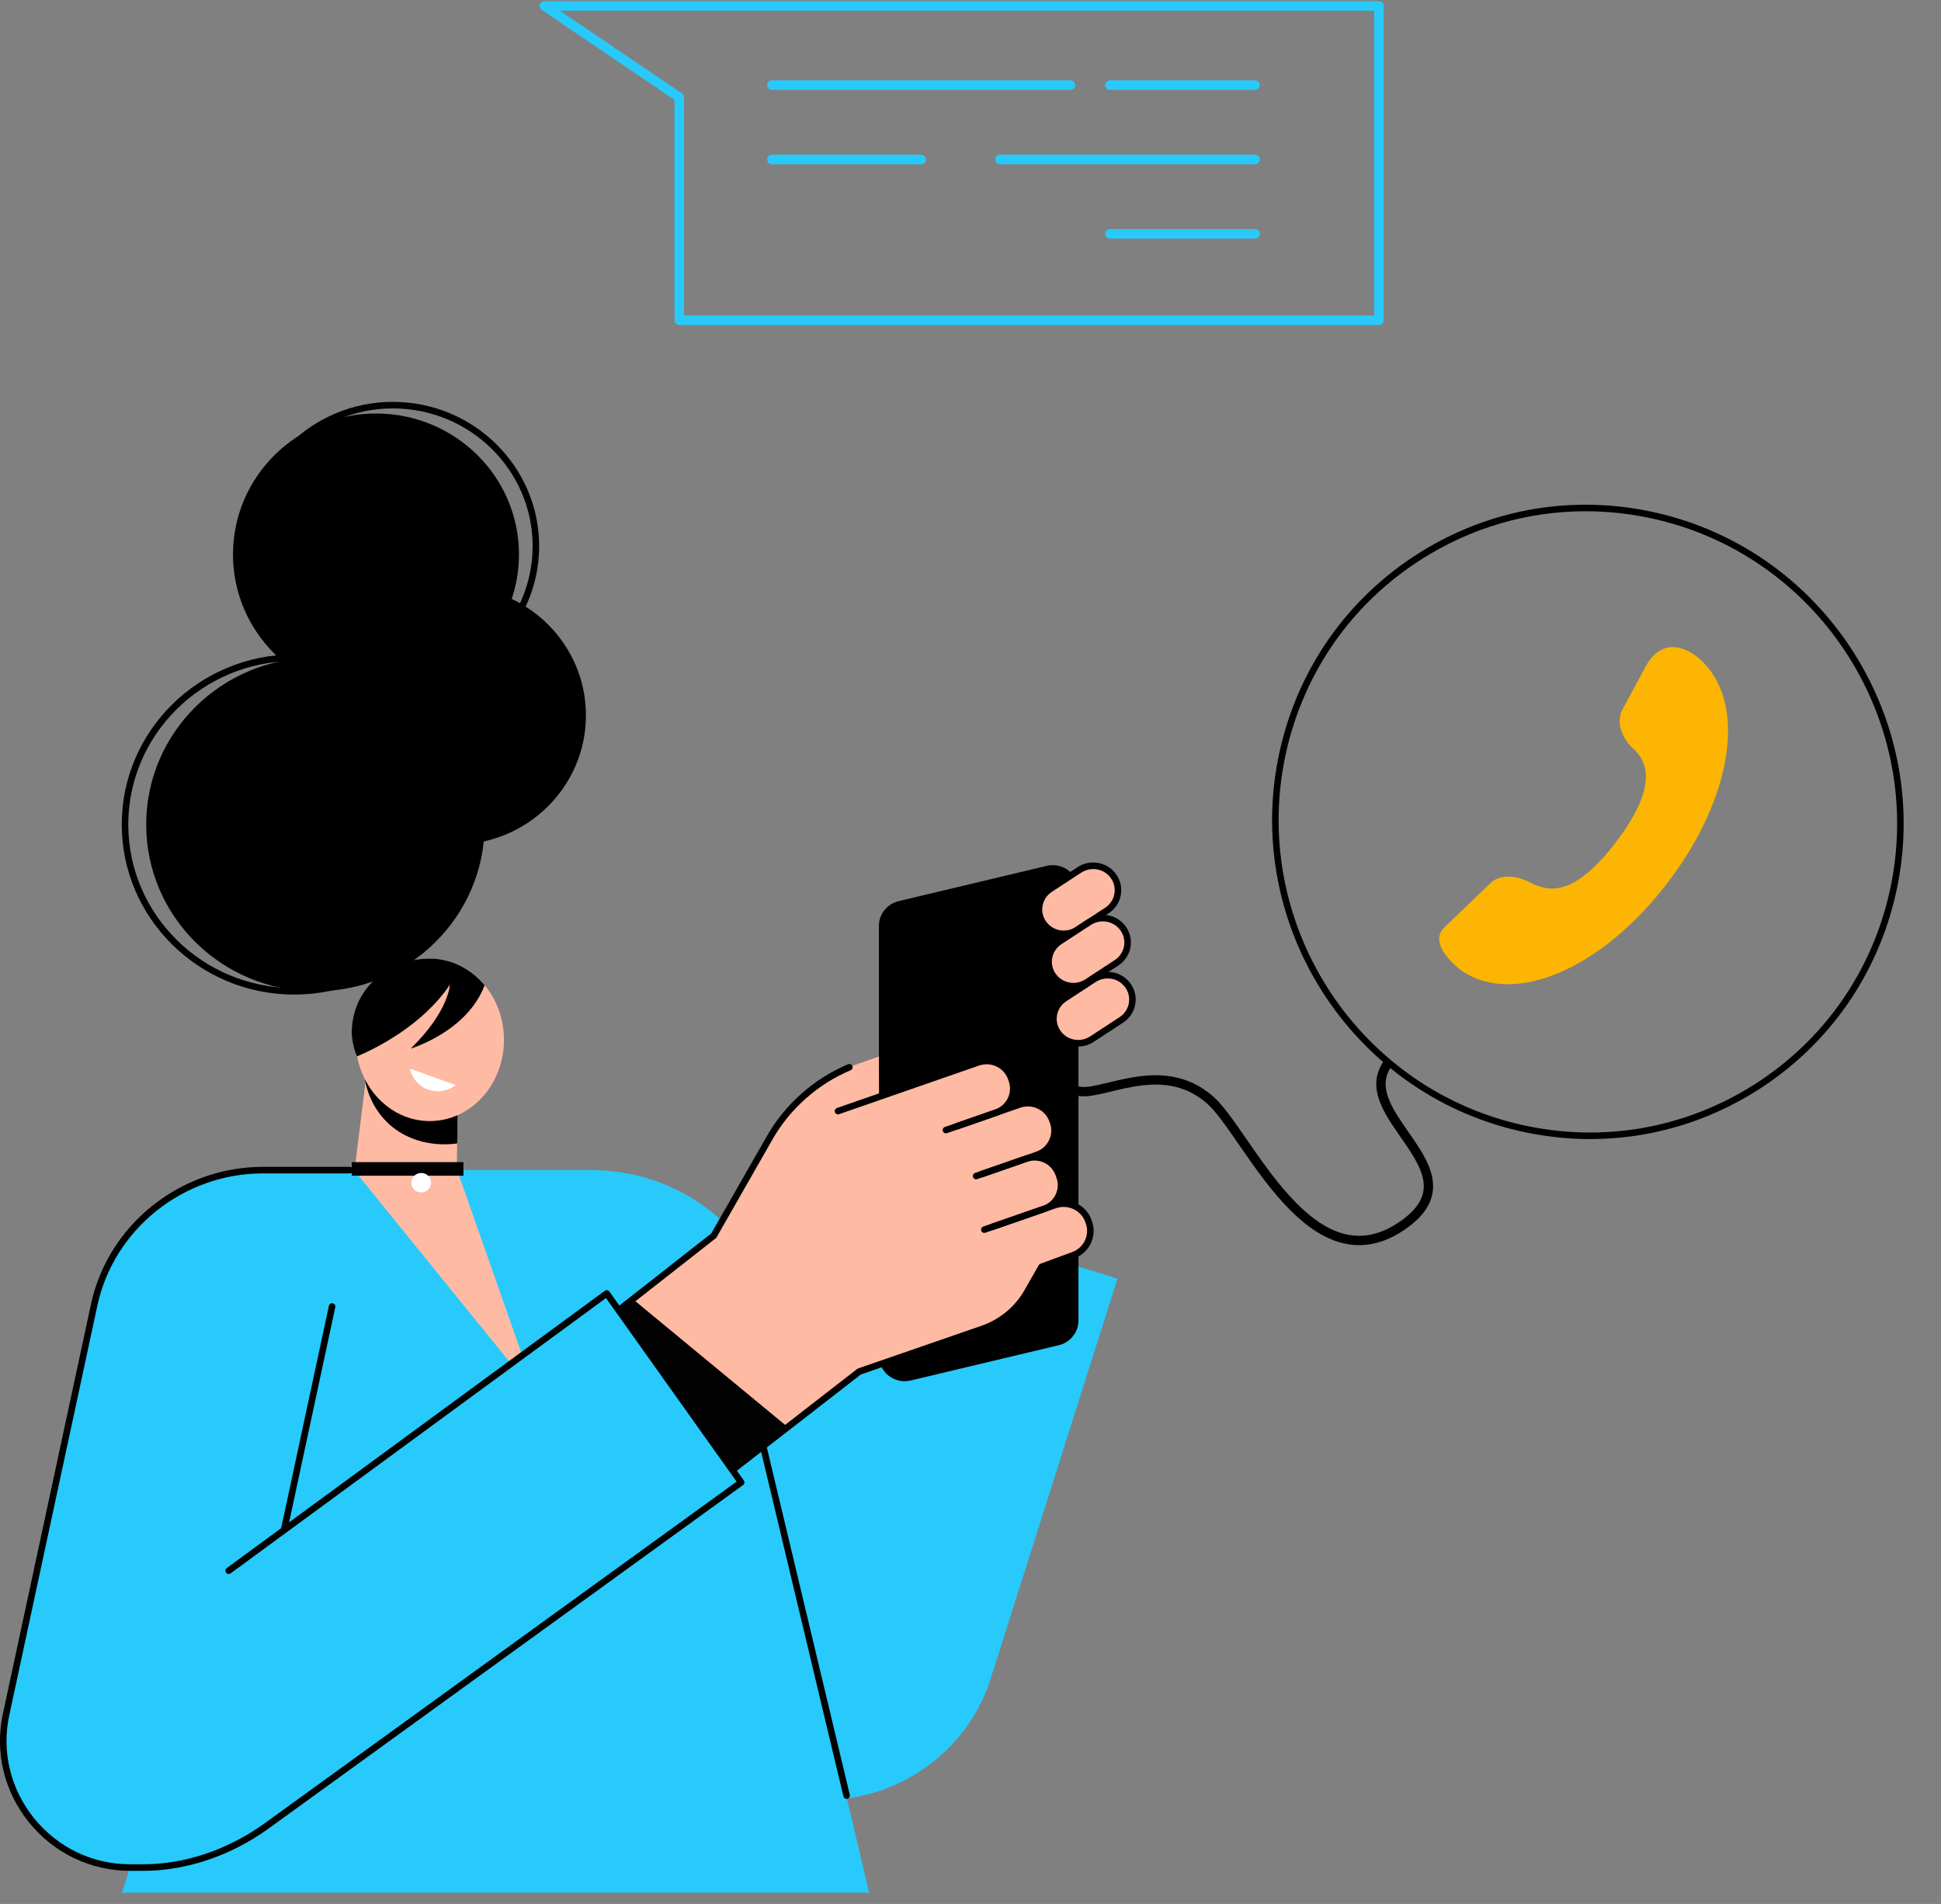
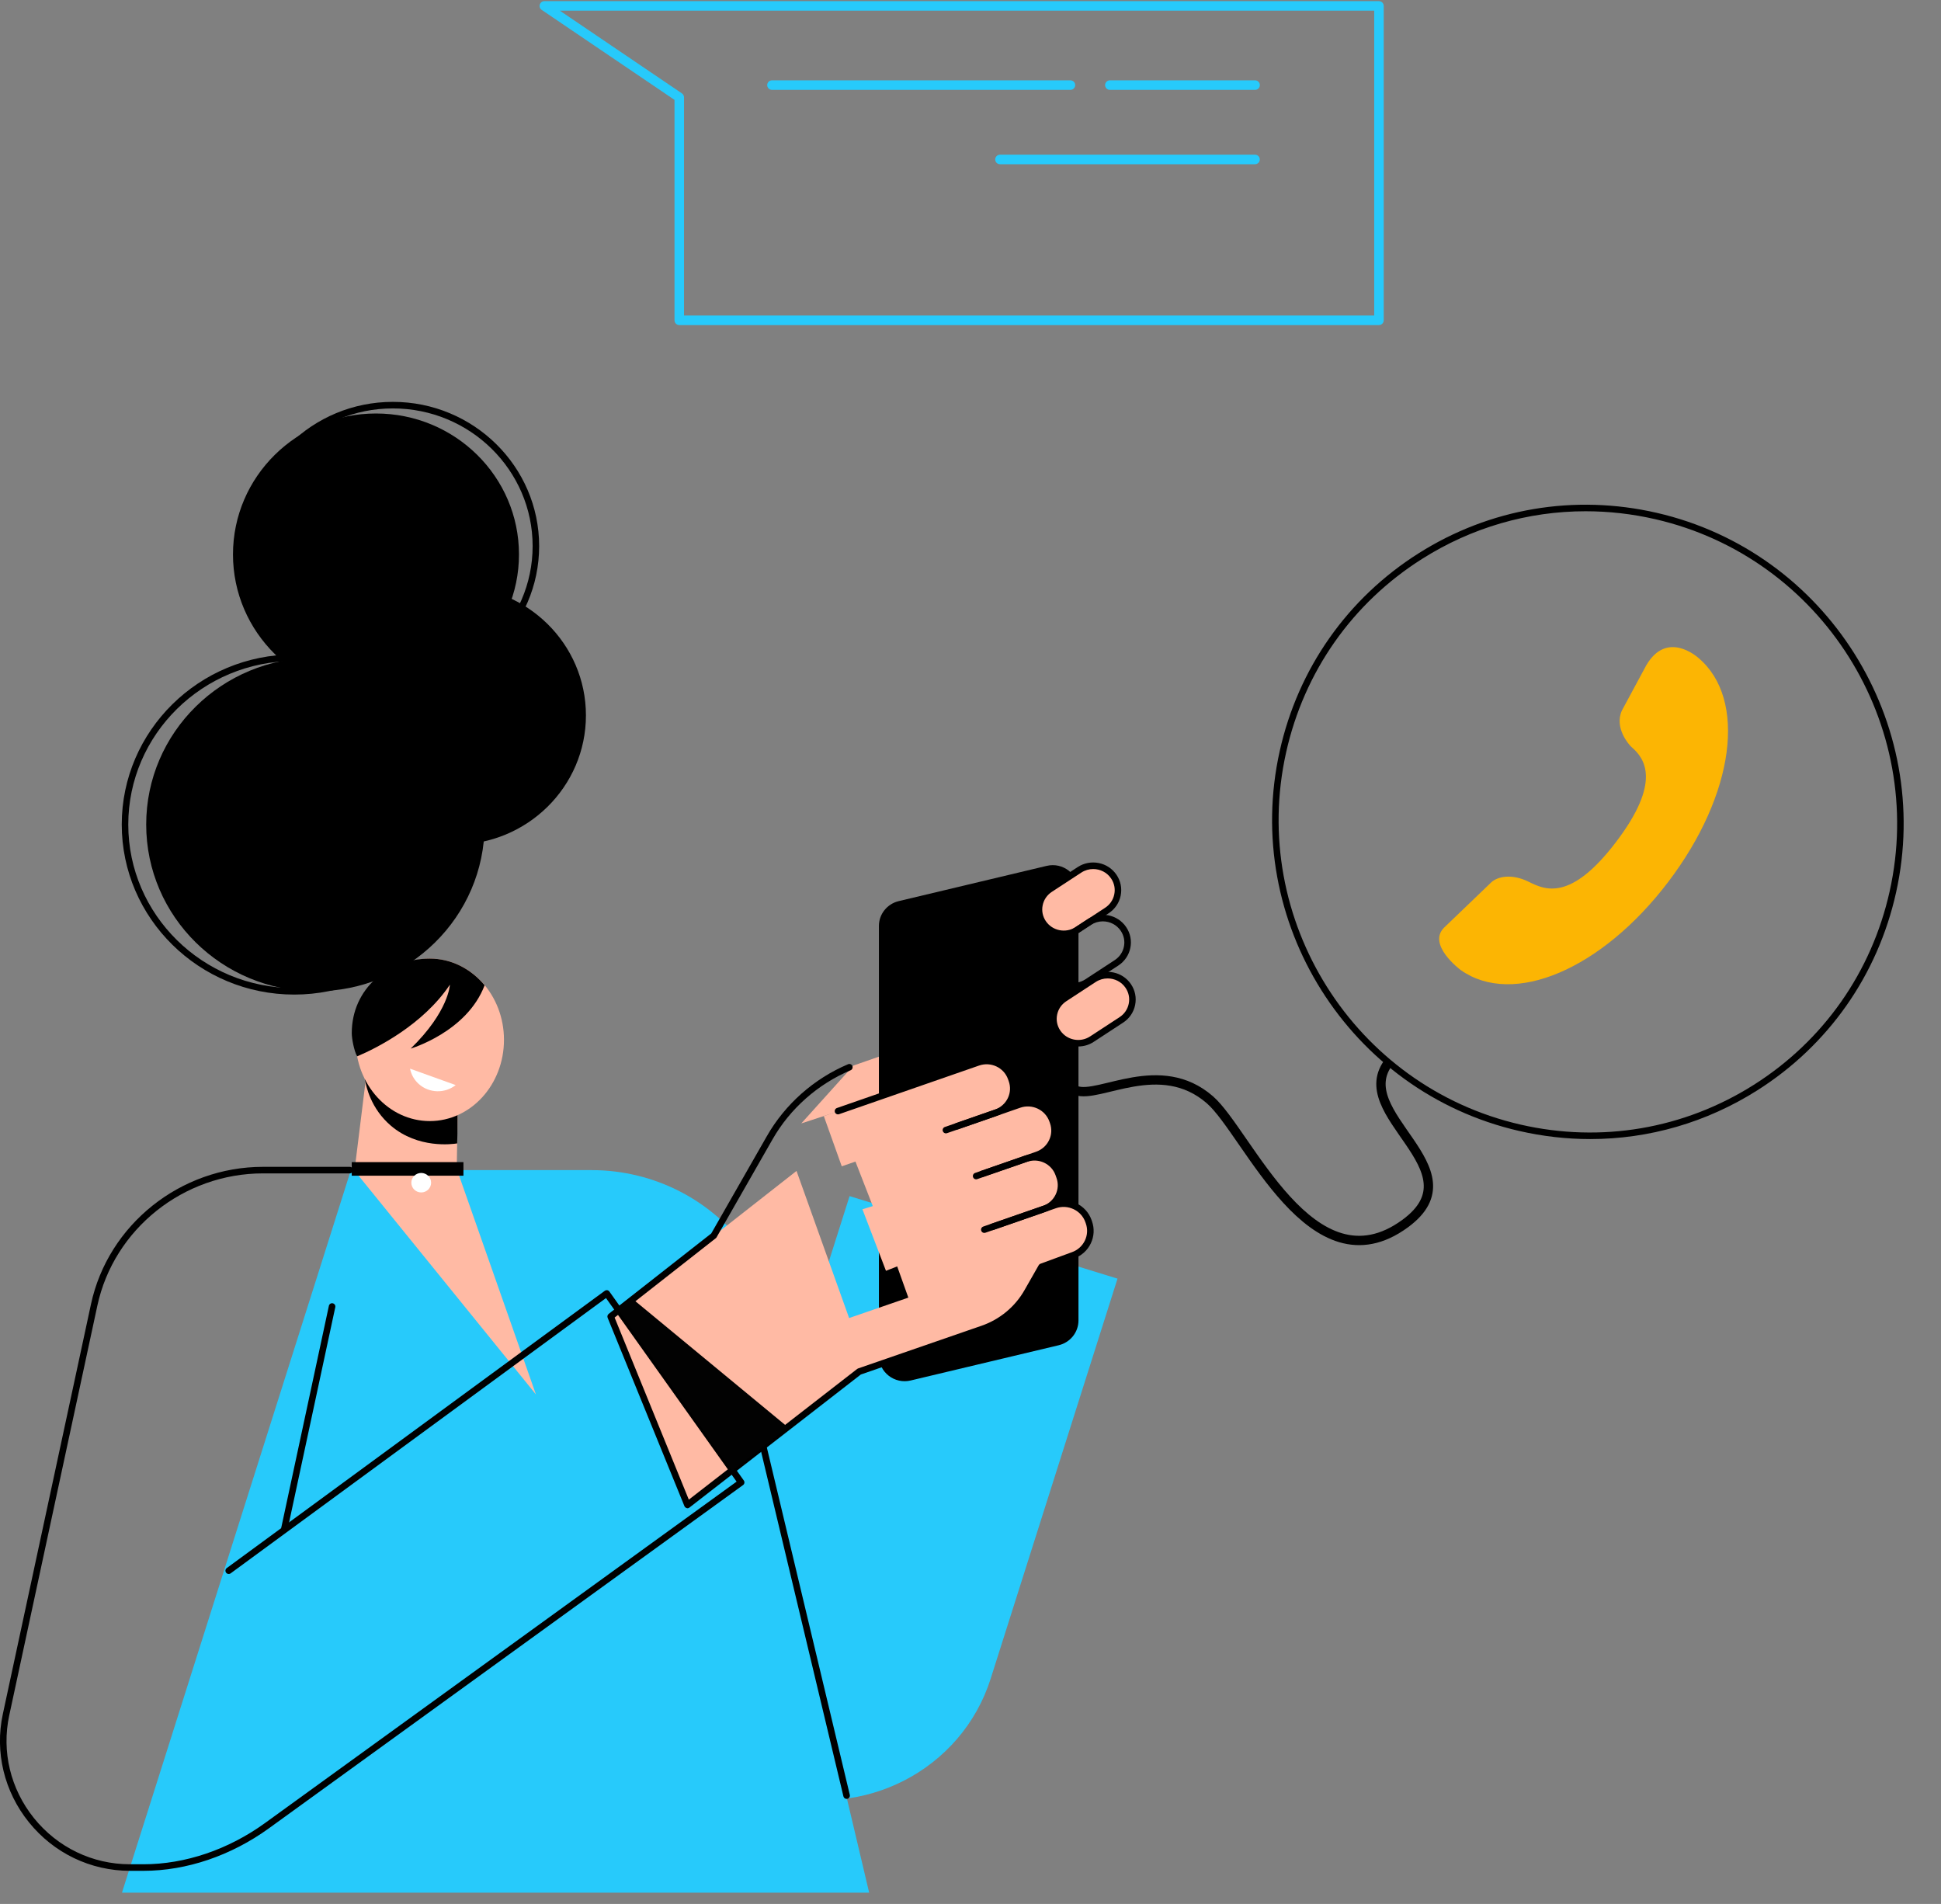
<svg xmlns="http://www.w3.org/2000/svg" width="156" height="153" viewBox="0 0 156 153" fill="none">
  <rect x="0" y="0" width="156" height="153" fill="#808080" stroke="none" />
  <g clip-path="url(#clip0_184_6365)">
    <path d="M127.805 91.535C132.522 91.535 137.147 90.207 141.226 87.626C146.945 84.01 150.909 78.366 152.386 71.735C155.437 58.042 146.809 44.35 133.154 41.211C126.536 39.691 119.736 40.845 114.012 44.465C108.293 48.083 104.329 53.725 102.852 60.356C99.801 74.049 108.429 87.741 122.084 90.88C123.986 91.317 125.903 91.535 127.805 91.535ZM127.435 41.084C129.298 41.084 131.176 41.295 133.039 41.723C146.413 44.797 154.862 58.208 151.874 71.622C150.429 78.116 146.546 83.64 140.948 87.181C135.342 90.725 128.684 91.859 122.202 90.371C108.825 87.297 100.376 73.886 103.364 60.474C104.809 53.98 108.692 48.456 114.29 44.915C118.285 42.386 122.816 41.084 127.435 41.084Z" fill="black" />
    <path d="M116.037 74.569L119.857 70.902C120.373 70.431 121.501 70.186 122.868 70.862C124.154 71.498 126.213 72.49 129.883 67.662C133.55 62.838 132.207 60.945 131.113 60.02C130.948 59.88 129.705 58.487 130.36 57.085L132.317 53.455C133.965 50.647 136.365 52.752 136.504 52.871C140.429 56.181 139.416 63.85 134.07 70.881C128.723 77.914 121.63 80.911 117.425 77.971C117.275 77.866 114.738 75.926 116.037 74.569Z" fill="#FCB503" />
    <path d="M111.687 85.262C108.25 89.512 118.937 93.924 112.937 98.324C105.437 103.824 100.284 91.041 97.25 88.387C93.25 84.887 88.333 88.303 86.5 87.637" stroke="black" stroke-width="0.75" />
    <path d="M69.855 152.092H9.803L28.201 94.03H47.548C52.603 94.03 57.333 96.483 60.193 100.589L64.991 131.516L69.855 152.092Z" fill="#27CAFB" />
    <path d="M61.924 144.026L53.876 141.549L68.281 96.12L89.816 102.751L79.624 134.889C77.3 142.227 69.374 146.318 61.924 144.026Z" fill="#27CAFB" />
    <path d="M68.044 144.559C68.065 144.559 68.086 144.557 68.105 144.552C68.246 144.517 68.333 144.375 68.299 144.233L59.823 108.742C59.789 108.6 59.647 108.514 59.505 108.548C59.364 108.582 59.277 108.724 59.311 108.866L67.787 144.357C67.819 144.478 67.924 144.559 68.044 144.559Z" fill="black" />
    <path d="M29.447 86.361L28.492 94.077L43.073 112.058L36.709 93.935L36.792 88.756L29.447 86.361Z" fill="#FFBAA4" />
    <path d="M36.743 91.884C36.787 90.843 36.748 89.794 36.795 88.756L29.329 86.734C29.418 87.27 29.785 89.071 31.42 90.465C33.602 92.323 36.357 91.947 36.743 91.884Z" fill="black" />
    <path d="M34.542 90.089C31.248 90.089 28.579 87.166 28.579 83.56C28.579 79.955 31.248 77.032 34.542 77.032C37.835 77.032 40.505 79.955 40.505 83.56C40.505 87.166 37.835 90.089 34.542 90.089Z" fill="#FFBAA4" />
    <path d="M32.954 85.877C33.046 86.337 33.28 86.771 33.657 87.11C34.502 87.864 35.761 87.88 36.624 87.197L32.954 85.877Z" fill="white" />
    <path d="M38.949 79.175C37.858 77.863 36.289 77.032 34.542 77.032C31.249 77.032 28.272 79.417 28.272 83.022C28.272 83.453 28.45 84.431 28.702 84.888C30.224 84.254 33.999 82.362 36.158 79.128C36.158 79.128 36.081 81.278 33.007 84.265C33.004 84.265 37.532 82.932 38.949 79.175Z" fill="black" />
    <path d="M25.349 79.661C17.839 79.661 11.75 73.66 11.75 66.258C11.75 58.855 17.839 52.855 25.349 52.855C32.86 52.855 38.949 58.855 38.949 66.258C38.949 73.66 32.86 79.661 25.349 79.661Z" fill="black" />
    <path d="M23.647 79.924C31.291 79.924 37.509 73.793 37.509 66.258C37.509 58.723 31.289 52.592 23.647 52.592C16.005 52.592 9.785 58.723 9.785 66.258C9.785 73.793 16.005 79.924 23.647 79.924ZM23.647 53.12C31.003 53.12 36.984 59.015 36.984 66.26C36.984 73.507 31 79.401 23.647 79.401C16.291 79.401 10.31 73.507 10.31 66.26C10.31 59.015 16.294 53.12 23.647 53.12Z" fill="black" />
    <path d="M36.551 67.875C30.73 67.875 26.01 63.224 26.01 57.487C26.01 51.75 30.73 47.099 36.551 47.099C42.373 47.099 47.092 51.75 47.092 57.487C47.092 63.224 42.373 67.875 36.551 67.875Z" fill="black" />
    <path d="M30.218 55.881C23.871 55.881 18.725 50.81 18.725 44.554C18.725 38.299 23.871 33.228 30.218 33.228C36.566 33.228 41.711 38.299 41.711 44.554C41.711 50.81 36.566 55.881 30.218 55.881Z" fill="black" />
    <path d="M31.577 55.473C38.059 55.473 43.332 50.275 43.332 43.884C43.332 37.492 38.059 32.294 31.577 32.294C25.095 32.294 19.822 37.492 19.822 43.884C19.822 50.275 25.095 55.473 31.577 55.473ZM31.577 32.82C37.771 32.82 42.808 37.784 42.808 43.884C42.808 49.983 37.768 54.947 31.577 54.947C25.384 54.947 20.347 49.983 20.347 43.884C20.347 37.782 25.386 32.82 31.577 32.82Z" fill="black" />
    <path d="M37.247 94.479H28.27V93.388H37.247V94.479Z" fill="black" />
    <path d="M34.649 95.042C34.649 95.473 34.292 95.825 33.854 95.825C33.416 95.825 33.059 95.476 33.059 95.042C33.059 94.611 33.416 94.258 33.854 94.258C34.295 94.261 34.649 94.611 34.649 95.042Z" fill="white" />
    <path d="M75.183 86.749L64.4 90.278L68.59 85.627L71.305 84.683C72.827 84.154 74.495 84.927 75.054 86.416L75.183 86.749Z" fill="#FFBAA4" />
    <path d="M85.083 108.104L73.194 110.935C71.893 111.245 70.639 110.273 70.639 108.953V74.408C70.639 73.459 71.297 72.636 72.234 72.413L84.123 69.581C85.424 69.271 86.678 70.244 86.678 71.564V106.113C86.678 107.057 86.019 107.883 85.083 108.104Z" fill="black" />
-     <path d="M79.039 103.926L68.69 110.309L55.943 101.804L61.869 91.432C63.464 88.642 66.032 86.518 69.096 85.453L70.639 84.917L70.647 88.146L79.039 103.926Z" fill="#FFBAA4" />
    <path d="M80.049 89.418L67.653 93.725L66.211 89.689L78.606 85.382C79.692 85.006 80.88 85.566 81.263 86.636L81.321 86.799C81.704 87.867 81.135 89.04 80.049 89.418Z" fill="#FFBAA4" />
    <path d="M83.357 92.807L70.539 97.931L68.64 93.052L81.914 88.769C83.005 88.39 84.201 88.955 84.587 90.031L84.637 90.17C85.02 91.248 84.448 92.426 83.357 92.807Z" fill="#FFBAA4" />
    <path d="M86.224 100.884L73.385 105.343L71.943 101.307L84.781 96.848C85.883 96.467 87.09 97.035 87.478 98.121L87.515 98.226C87.906 99.312 87.326 100.5 86.224 100.884Z" fill="#FFBAA4" />
    <path d="M78.976 106.792L68.792 110.286L67.341 106.229L84.579 100.284L82.567 103.815C81.775 105.204 80.497 106.263 78.976 106.792Z" fill="#FFBAA4" />
    <path d="M85.083 94.35L85.162 94.571C85.54 95.626 84.826 96.832 83.569 97.269L71.206 102.122L69.314 97.177L82.126 93.233C83.38 92.797 84.705 93.299 85.083 94.35Z" fill="#FFBAA4" />
    <path d="M69.626 109.781L55.25 120.939L49.083 105.806L64.017 94.095L69.626 109.781Z" fill="#FFBAA4" />
-     <path d="M78.952 94.597C78.981 94.597 79.01 94.592 79.039 94.582L83.441 93.052C84.042 92.844 84.519 92.415 84.792 91.847C85.059 91.29 85.091 90.662 84.884 90.078L84.834 89.939C84.401 88.729 83.053 88.093 81.827 88.519L76.827 90.257C76.691 90.304 76.618 90.454 76.665 90.591C76.712 90.727 76.862 90.801 76.998 90.754L81.998 89.016C82.953 88.685 84.002 89.179 84.338 90.118L84.388 90.257C84.548 90.706 84.524 91.19 84.317 91.621C84.107 92.06 83.735 92.392 83.268 92.555L78.866 94.085C78.729 94.132 78.656 94.282 78.703 94.419C78.742 94.529 78.845 94.597 78.952 94.597Z" fill="black" />
+     <path d="M78.952 94.597L83.441 93.052C84.042 92.844 84.519 92.415 84.792 91.847C85.059 91.29 85.091 90.662 84.884 90.078L84.834 89.939C84.401 88.729 83.053 88.093 81.827 88.519L76.827 90.257C76.691 90.304 76.618 90.454 76.665 90.591C76.712 90.727 76.862 90.801 76.998 90.754L81.998 89.016C82.953 88.685 84.002 89.179 84.338 90.118L84.388 90.257C84.548 90.706 84.524 91.19 84.317 91.621C84.107 92.06 83.735 92.392 83.268 92.555L78.866 94.085C78.729 94.132 78.656 94.282 78.703 94.419C78.742 94.529 78.845 94.597 78.952 94.597Z" fill="black" />
    <path d="M79.752 98.857C79.781 98.857 79.81 98.852 79.839 98.841L83.994 97.398C84.582 97.192 85.054 96.775 85.319 96.217C85.582 95.67 85.613 95.052 85.408 94.482L85.33 94.261C84.905 93.073 83.58 92.45 82.378 92.865L78.367 94.258C78.231 94.306 78.157 94.456 78.205 94.592C78.252 94.729 78.401 94.803 78.538 94.755L82.549 93.362C83.48 93.038 84.506 93.52 84.834 94.437L84.912 94.658C85.07 95.097 85.044 95.57 84.844 95.991C84.64 96.419 84.275 96.746 83.821 96.903L79.666 98.347C79.529 98.394 79.456 98.544 79.503 98.681C79.54 98.791 79.642 98.857 79.752 98.857Z" fill="black" />
    <path d="M76.025 91.077C76.053 91.077 76.082 91.072 76.111 91.061L80.135 89.663C80.731 89.455 81.208 89.032 81.479 88.466C81.743 87.912 81.775 87.286 81.568 86.707L81.51 86.544C81.08 85.343 79.739 84.707 78.519 85.13L67.265 89.04C67.129 89.087 67.055 89.237 67.103 89.373C67.15 89.51 67.299 89.584 67.436 89.536L78.69 85.627C79.64 85.298 80.681 85.787 81.014 86.721L81.072 86.884C81.232 87.331 81.206 87.809 81.004 88.238C80.794 88.674 80.424 89.003 79.962 89.166L75.938 90.564C75.802 90.612 75.728 90.762 75.775 90.898C75.815 91.009 75.917 91.077 76.025 91.077Z" fill="black" />
    <path d="M55.25 121.202C55.308 121.202 55.366 121.184 55.41 121.147L69.186 110.454L79.06 107.039C80.644 106.489 81.969 105.39 82.793 103.947L83.892 102.017L86.313 101.128C86.914 100.921 87.397 100.49 87.67 99.916C87.937 99.354 87.971 98.72 87.761 98.134L87.725 98.029C87.289 96.811 85.93 96.167 84.695 96.596L79.026 98.565C78.889 98.612 78.816 98.762 78.863 98.899C78.91 99.036 79.06 99.109 79.196 99.062L84.865 97.093C85.831 96.756 86.891 97.258 87.229 98.205L87.266 98.31C87.428 98.762 87.402 99.251 87.195 99.688C86.982 100.132 86.607 100.466 86.135 100.631L83.619 101.554C83.561 101.575 83.512 101.617 83.483 101.67L82.336 103.681C81.576 105.014 80.35 106.029 78.887 106.537L68.973 109.965C68.947 109.976 68.921 109.989 68.897 110.004L55.361 120.511L49.398 105.879L57.527 99.504C57.554 99.483 57.577 99.456 57.593 99.427L62.092 91.553C63.498 89.09 65.725 87.12 68.364 86.005C68.498 85.95 68.561 85.795 68.504 85.661C68.448 85.527 68.294 85.464 68.16 85.522C65.418 86.681 63.102 88.732 61.638 91.293L57.163 99.122L48.917 105.587C48.826 105.661 48.792 105.785 48.836 105.895L55.006 121.028C55.038 121.105 55.103 121.163 55.182 121.184C55.206 121.199 55.229 121.202 55.25 121.202Z" fill="black" />
-     <path d="M59.56 119.288L48.758 104.105L22.852 122.99L28.272 94.074L21.131 94.19C14.578 94.19 8.922 98.707 7.563 105.025L0.48 137.955C-0.863 144.197 3.969 150.073 10.444 150.073H11.532C15.102 150.073 18.578 148.95 21.454 146.868L59.56 119.288Z" fill="#27CAFB" />
    <path d="M10.444 150.338H11.532C14.99 150.338 18.571 149.124 21.616 146.92L59.721 119.338C59.839 119.254 59.865 119.091 59.781 118.972L48.978 103.789C48.936 103.731 48.876 103.694 48.805 103.681C48.736 103.671 48.666 103.687 48.608 103.729L18.227 126.008C18.109 126.095 18.085 126.258 18.169 126.376C18.256 126.494 18.419 126.518 18.537 126.434L48.705 104.312L59.201 119.064L21.307 146.494C18.35 148.635 14.88 149.812 11.53 149.812H10.441C7.44 149.812 4.63 148.461 2.731 146.105C0.842 143.76 0.118 140.752 0.742 137.85L7.825 104.92C9.15 98.762 14.748 94.293 21.139 94.293H28.112C28.256 94.293 28.374 94.174 28.374 94.03C28.374 93.885 28.256 93.767 28.112 93.767H21.136C14.502 93.767 8.686 98.41 7.311 104.809L0.228 137.739C-0.43 140.797 0.333 143.968 2.322 146.434C4.323 148.916 7.282 150.338 10.444 150.338Z" fill="black" />
    <path d="M22.86 123.092C22.98 123.092 23.091 123.008 23.117 122.885L26.947 105.046C26.978 104.904 26.887 104.764 26.745 104.733C26.603 104.701 26.464 104.793 26.433 104.935L22.603 122.774C22.571 122.916 22.663 123.055 22.805 123.087C22.823 123.09 22.841 123.092 22.86 123.092Z" fill="black" />
    <path d="M50.798 104.344L63.315 114.682L58.839 118.194L49.608 105.104L50.798 104.344Z" fill="#020202" />
    <path d="M83.834 74.164C83.228 73.262 83.478 72.045 84.393 71.445L86.762 69.897C87.677 69.297 88.913 69.544 89.519 70.449C90.125 71.351 89.876 72.568 88.96 73.167L86.591 74.716C85.676 75.313 84.443 75.068 83.834 74.164Z" fill="#FFBAA4" />
    <path d="M85.498 75.305C85.925 75.305 86.355 75.187 86.736 74.937L89.105 73.388C89.608 73.06 89.952 72.555 90.07 71.969C90.188 71.387 90.07 70.796 89.737 70.302C89.052 69.281 87.654 69.003 86.618 69.676L84.249 71.224C83.745 71.553 83.401 72.058 83.283 72.644C83.165 73.225 83.283 73.817 83.617 74.311C84.049 74.955 84.768 75.305 85.498 75.305ZM87.861 69.836C88.423 69.836 88.974 70.104 89.304 70.599C89.556 70.975 89.648 71.424 89.556 71.866C89.467 72.313 89.204 72.697 88.819 72.949L86.45 74.498C85.655 75.018 84.579 74.803 84.052 74.019C83.8 73.643 83.708 73.194 83.8 72.752C83.889 72.305 84.152 71.921 84.537 71.669L86.906 70.12C87.2 69.928 87.533 69.836 87.861 69.836Z" fill="black" />
-     <path d="M84.611 78.368C84.005 77.466 84.254 76.249 85.17 75.649L87.538 74.101C88.454 73.501 89.69 73.748 90.296 74.653C90.902 75.555 90.652 76.772 89.737 77.371L87.368 78.92C86.452 79.517 85.217 79.27 84.611 78.368Z" fill="#FFBAA4" />
    <path d="M86.274 79.506C86.702 79.506 87.132 79.388 87.512 79.138L89.881 77.59C90.385 77.261 90.728 76.756 90.847 76.17C90.965 75.589 90.847 74.997 90.513 74.503C89.829 73.483 88.428 73.204 87.394 73.877L85.025 75.426C84.522 75.754 84.178 76.259 84.06 76.846C83.942 77.427 84.06 78.018 84.393 78.513C84.826 79.159 85.542 79.506 86.274 79.506ZM88.635 74.04C89.196 74.04 89.747 74.308 90.078 74.803C90.33 75.179 90.421 75.628 90.33 76.07C90.24 76.517 89.978 76.901 89.593 77.153L87.224 78.702C86.429 79.22 85.353 79.007 84.826 78.223C84.574 77.847 84.482 77.398 84.574 76.956C84.663 76.509 84.926 76.125 85.311 75.873L87.68 74.324C87.977 74.132 88.307 74.04 88.635 74.04Z" fill="black" />
    <path d="M84.999 82.953C84.393 82.051 84.642 80.834 85.558 80.235L87.927 78.686C88.842 78.087 90.078 78.334 90.684 79.238C91.29 80.14 91.041 81.357 90.125 81.957L87.756 83.505C86.841 84.102 85.605 83.855 84.999 82.953Z" fill="#FFBAA4" />
    <path d="M86.66 84.094C87.087 84.094 87.517 83.976 87.898 83.726L90.267 82.177C90.77 81.849 91.114 81.344 91.232 80.758C91.35 80.177 91.232 79.585 90.899 79.091C90.214 78.071 88.816 77.792 87.78 78.465L85.411 80.014C84.907 80.342 84.564 80.847 84.445 81.433C84.328 82.014 84.445 82.606 84.779 83.1C85.214 83.745 85.93 84.094 86.66 84.094ZM89.023 78.626C89.585 78.626 90.136 78.894 90.466 79.388C90.718 79.764 90.81 80.213 90.718 80.655C90.629 81.102 90.366 81.486 89.981 81.738L87.612 83.287C86.817 83.808 85.742 83.592 85.214 82.808C84.962 82.433 84.871 81.983 84.962 81.541C85.052 81.094 85.314 80.71 85.7 80.458L88.068 78.909C88.365 78.718 88.695 78.626 89.023 78.626Z" fill="black" />
    <path d="M54.593 26.123H110.828C111.039 26.123 111.211 25.951 111.211 25.74V0.475C111.211 0.265 111.039 0.092 110.828 0.092H43.75C43.582 0.092 43.433 0.203 43.383 0.364C43.333 0.525 43.395 0.702 43.536 0.794L54.211 8.027V25.74C54.211 25.951 54.383 26.123 54.593 26.123ZM110.446 25.357H54.976V7.824C54.976 7.697 54.911 7.578 54.807 7.505L44.997 0.859H110.446V25.357Z" fill="#27CAFB" />
    <path d="M89.2 7.222H100.873C101.083 7.222 101.255 7.049 101.255 6.838C101.255 6.628 101.083 6.455 100.873 6.455H89.2C88.989 6.455 88.817 6.628 88.817 6.838C88.817 7.049 88.989 7.222 89.2 7.222Z" fill="#27CAFB" />
    <path d="M62.044 7.222H86.033C86.243 7.222 86.415 7.049 86.415 6.838C86.415 6.628 86.243 6.455 86.033 6.455H62.044C61.834 6.455 61.661 6.628 61.661 6.838C61.661 7.049 61.834 7.222 62.044 7.222Z" fill="#27CAFB" />
    <path d="M80.368 13.198H100.869C101.079 13.198 101.251 13.025 101.251 12.814C101.251 12.604 101.079 12.431 100.869 12.431H80.368C80.158 12.431 79.986 12.604 79.986 12.814C79.986 13.025 80.158 13.198 80.368 13.198Z" fill="#27CAFB" />
-     <path d="M62.044 13.198H74.038C74.249 13.198 74.421 13.025 74.421 12.814C74.421 12.604 74.249 12.431 74.038 12.431H62.044C61.834 12.431 61.661 12.604 61.661 12.814C61.661 13.025 61.834 13.198 62.044 13.198Z" fill="#27CAFB" />
-     <path d="M89.2 19.174H100.873C101.083 19.174 101.255 19.001 101.255 18.79C101.255 18.579 101.083 18.407 100.873 18.407H89.2C88.989 18.407 88.817 18.579 88.817 18.79C88.817 19.001 88.989 19.174 89.2 19.174Z" fill="#27CAFB" />
  </g>
  <defs>
    <clipPath id="clip0_184_6365">
      <rect width="156" height="152" fill="white" transform="matrix(-1 0 0 1 156 0.123)" />
    </clipPath>
  </defs>
</svg>